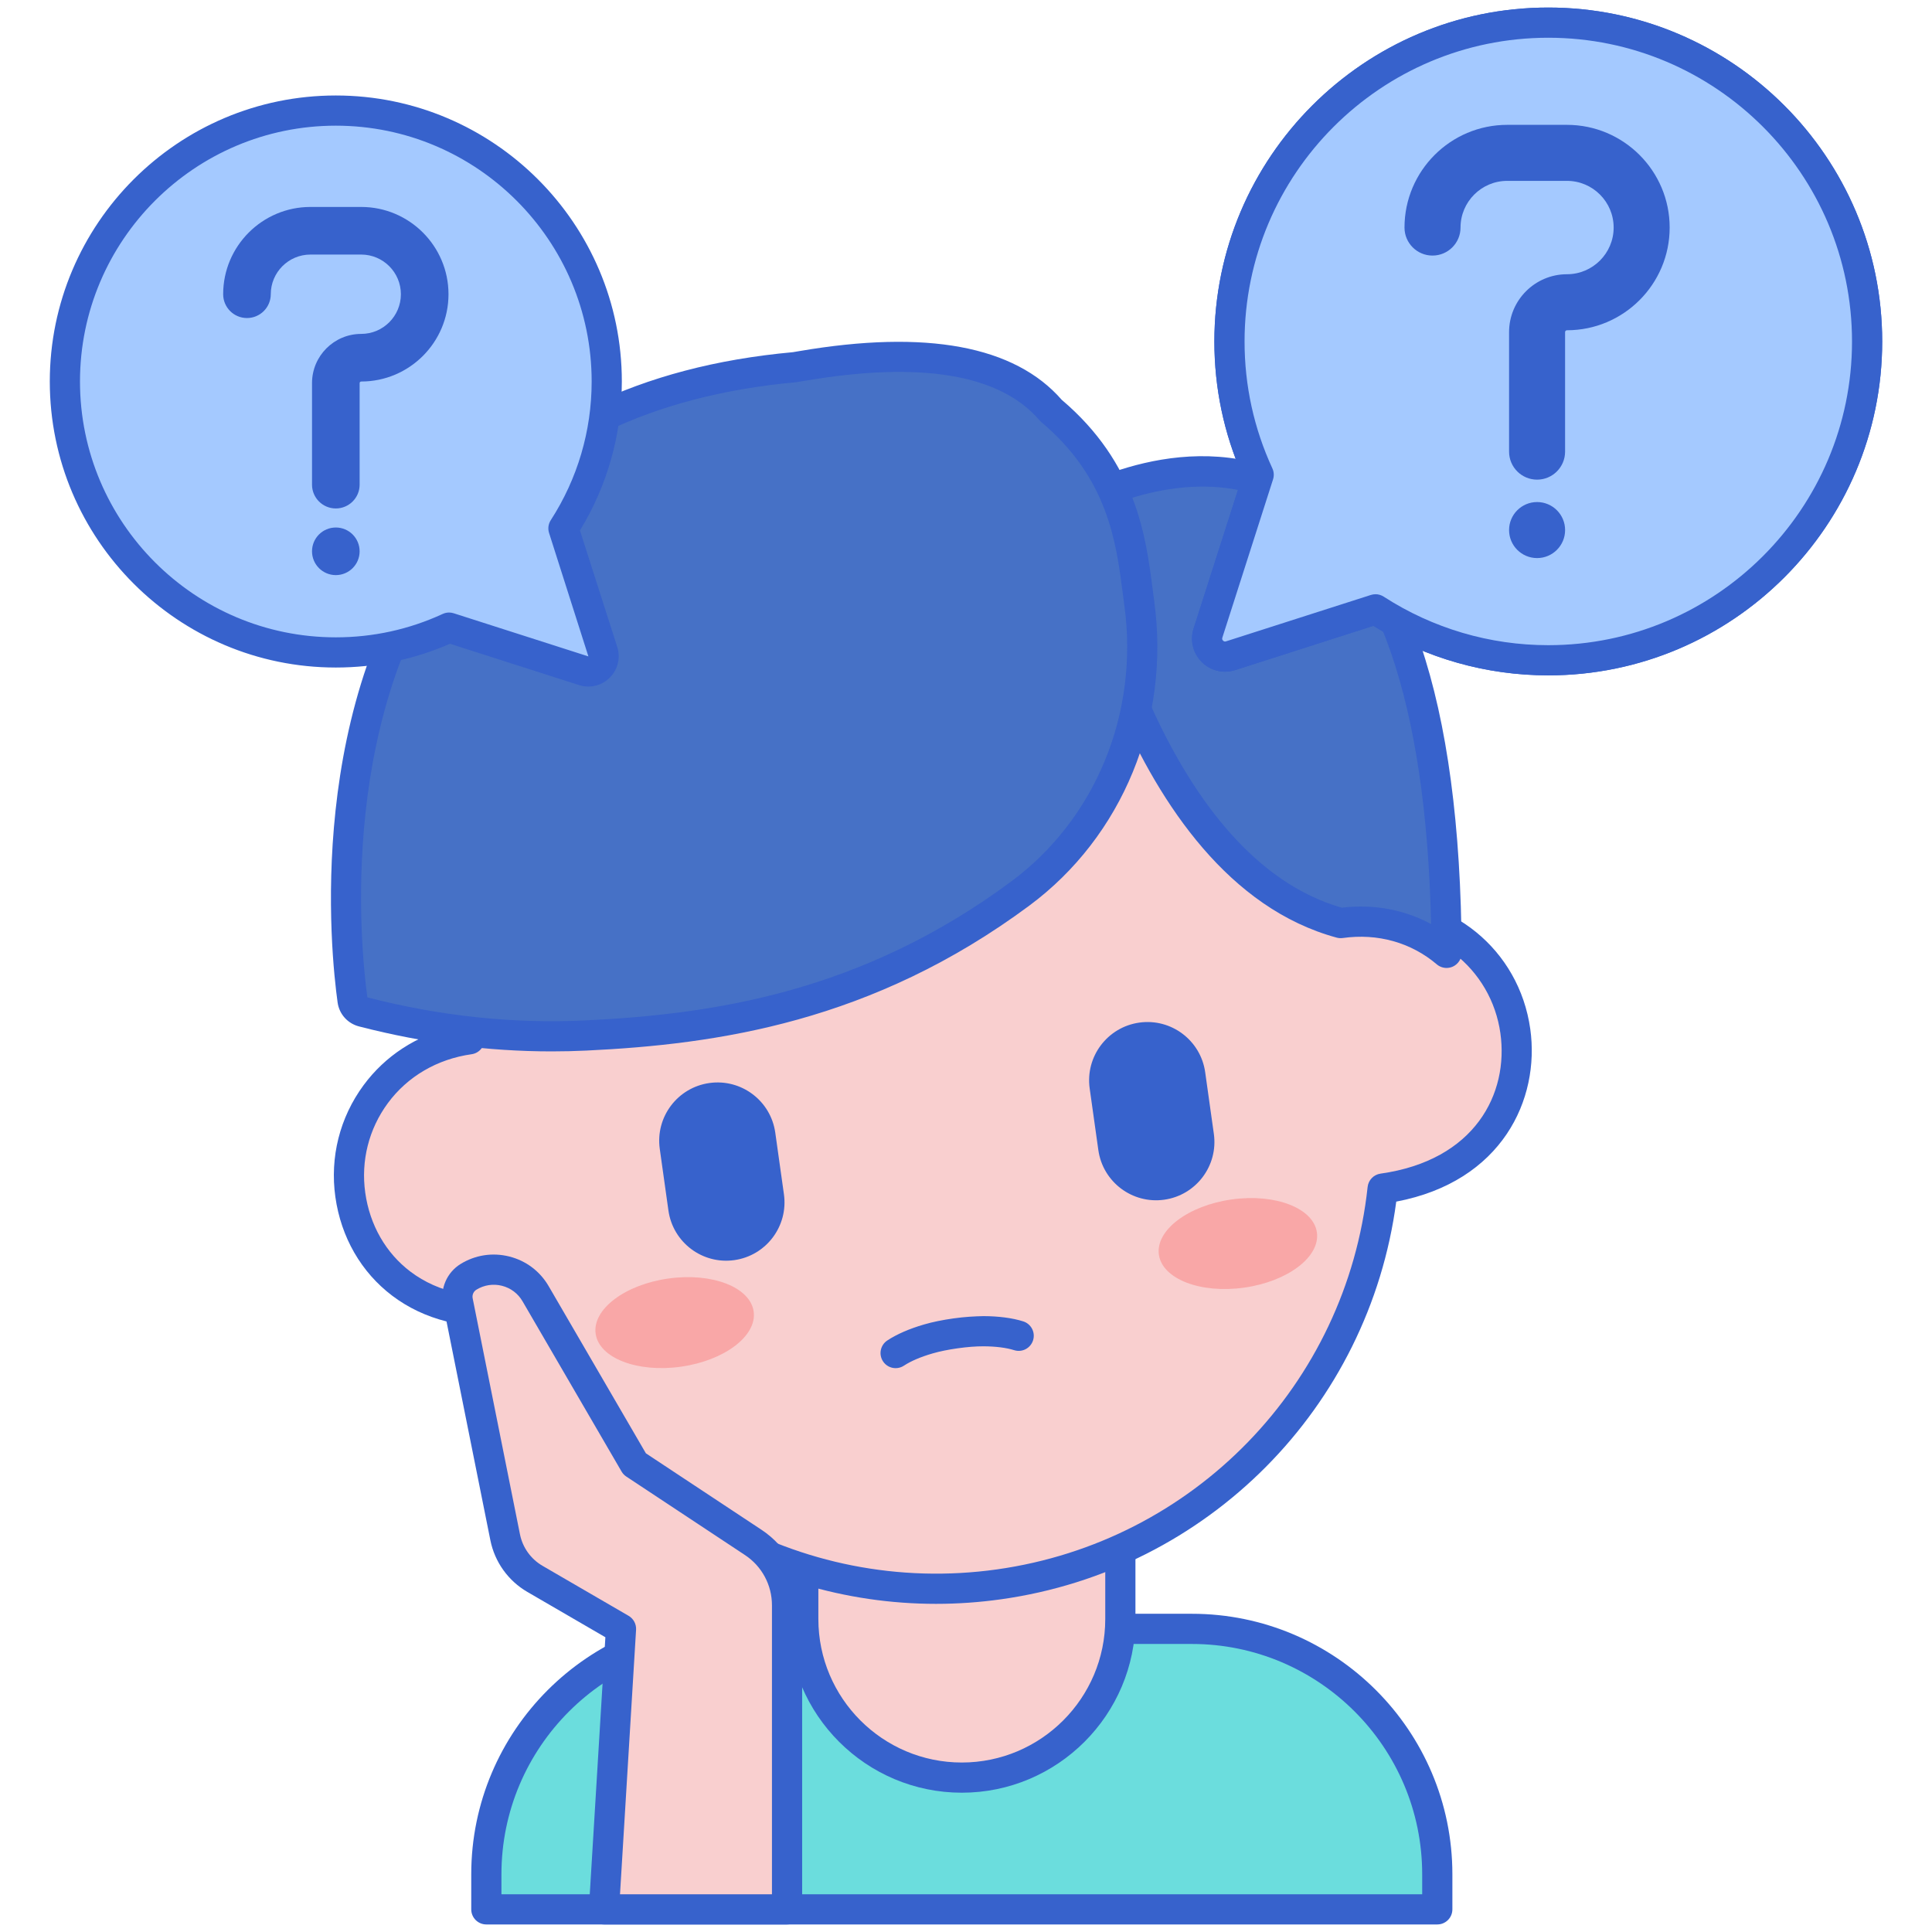
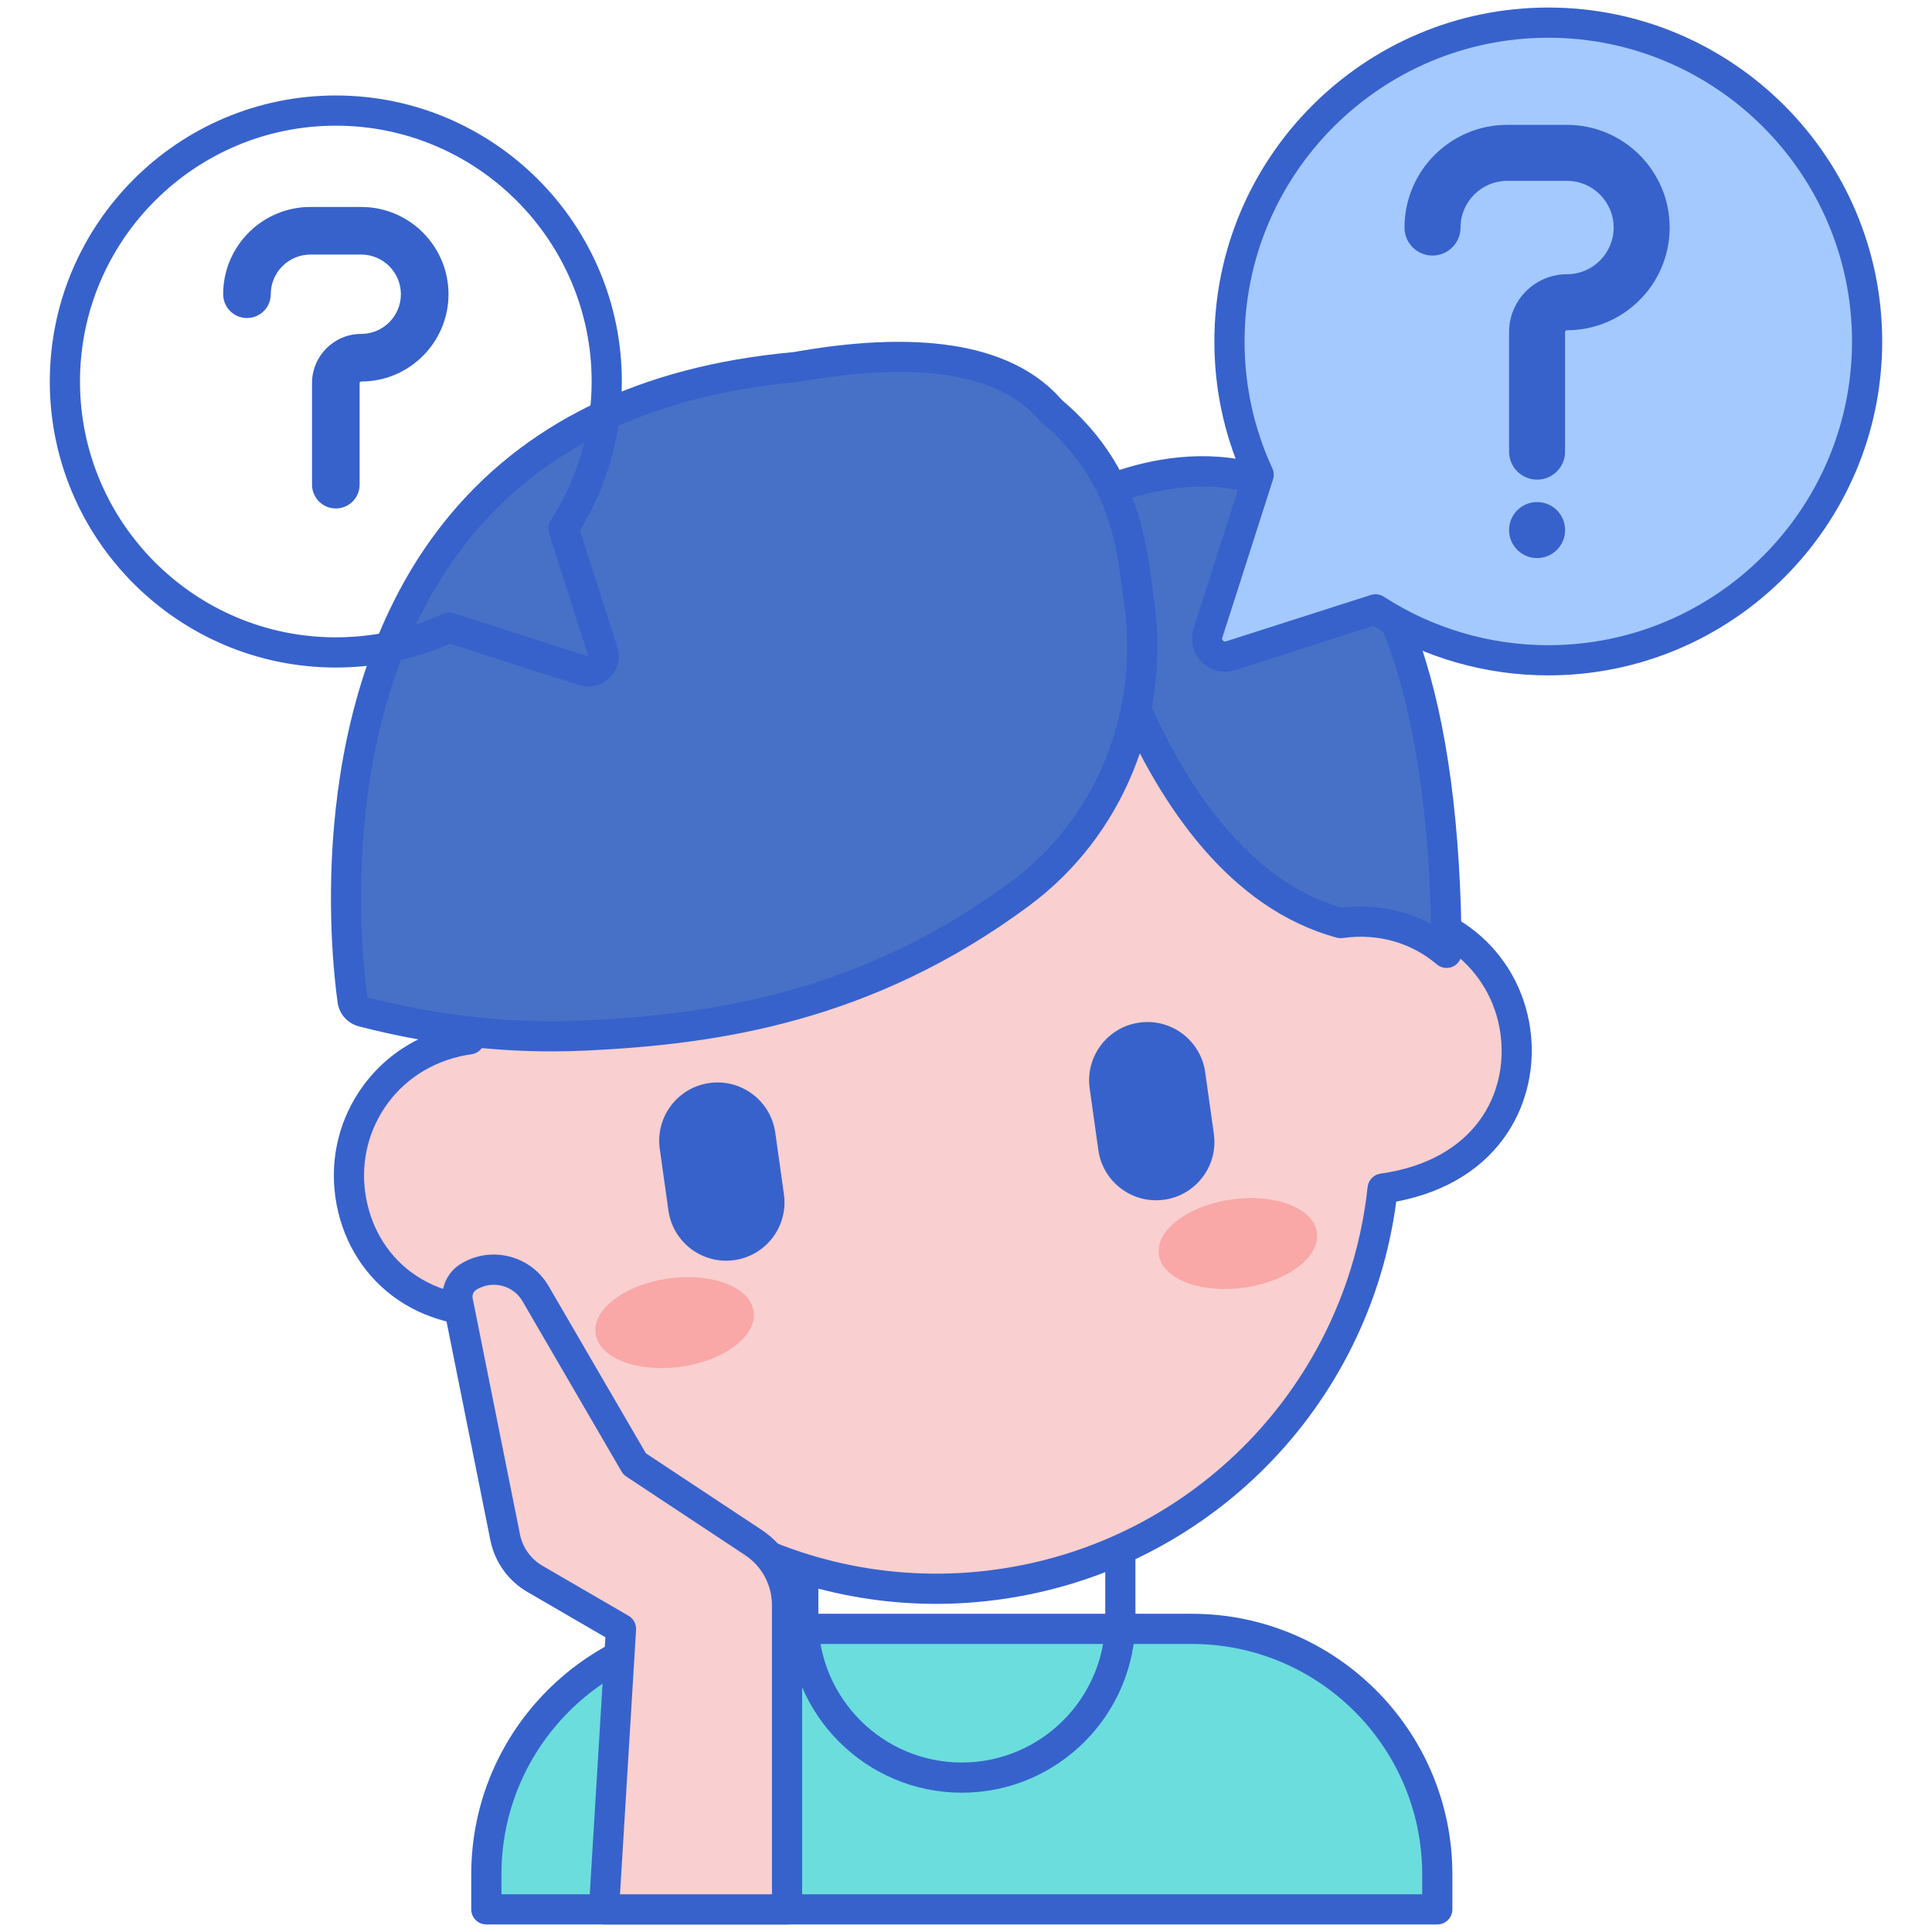
<svg xmlns="http://www.w3.org/2000/svg" height="512" viewBox="0 0 256 256" width="512">
  <g>
    <g>
      <path d="m190.448 253v-4.646c0-17.96-14.56-32.52-32.52-32.52h-60.965c-17.96 0-32.52 14.56-32.52 32.52v4.646z" fill="#6bdddd" />
    </g>
    <g>
      <path d="m190.447 255h-126.005c-1.104 0-2-.896-2-2v-4.646c0-19.034 15.485-34.52 34.521-34.52h60.965c19.034 0 34.52 15.485 34.52 34.52v4.646c-.001 1.104-.896 2-2.001 2zm-124.005-4h122.005v-2.646c0-16.828-13.691-30.52-30.52-30.52h-60.964c-16.829 0-30.521 13.691-30.521 30.52z" fill="#3762cc" />
    </g>
    <g>
-       <path d="m127.445 235.542c-11.602 0-21.007-9.405-21.007-21.007v-35.393h42.014v35.393c0 11.602-9.405 21.007-21.007 21.007z" fill="#f9cfcf" />
-     </g>
+       </g>
    <g>
      <path d="m127.445 237.542c-12.686 0-23.007-10.321-23.007-23.008v-35.393c0-1.104.896-2 2-2h42.014c1.104 0 2 .896 2 2v35.393c0 12.687-10.321 23.008-23.007 23.008zm-19.007-56.4v33.393c0 10.48 8.526 19.008 19.007 19.008s19.007-8.527 19.007-19.008v-33.393z" fill="#3762cc" />
    </g>
    <g>
      <path d="m62.211 137.709c-5.833-41.506 19.802-67.882 49.885-72.11 29.601-4.16 61.917 13.5 67.829 55.566 10.71-1.505 19.513 5.851 20.864 15.462 1.282 9.122-3.997 18.956-17.583 20.865-2.85 26.43-23.3 48.573-50.824 52.441-27.524 3.868-53.285-11.78-63.31-36.401-13.458 1.891-21.357-5.985-22.654-15.21-1.345-9.569 5.036-19.101 15.793-20.613z" fill="#f9cfcf" />
    </g>
    <g>
      <ellipse cx="164.1" cy="164.792" fill="#f9a7a7" rx="10.575" ry="5.903" transform="matrix(.99 -.139 .139 .99 -21.338 24.442)" />
    </g>
    <g>
      <path d="m154.264 158.968c-4.226.594-8.134-2.351-8.728-6.577l-1.147-8.163c-.594-4.226 2.351-8.134 6.577-8.728 4.226-.594 8.134 2.351 8.728 6.577l1.147 8.163c.594 4.226-2.351 8.134-6.577 8.728z" fill="#3762cc" />
    </g>
    <g>
-       <path d="m118.677 181.288c-.649 0-1.286-.315-1.67-.897-.609-.921-.356-2.162.565-2.771 1.247-.825 2.932-1.559 4.87-2.121 1.141-.331 2.416-.594 3.899-.803 1.482-.208 2.802-.28 3.972-.303 2.017.006 3.839.246 5.267.696 1.054.331 1.639 1.454 1.307 2.508s-1.454 1.643-2.508 1.307c-1.048-.329-2.458-.506-4.078-.511-1.005-.001-2.113.082-3.402.264-1.291.182-2.385.405-3.341.684-1.557.451-2.864 1.01-3.78 1.615-.34.225-.722.332-1.101.332z" fill="#3762cc" />
-     </g>
+       </g>
    <g>
      <ellipse cx="89.449" cy="175.284" fill="#f9a7a7" rx="10.575" ry="5.903" transform="matrix(.99 -.139 .139 .99 -23.524 14.155)" />
    </g>
    <g>
      <path d="m97.298 166.974c4.226-.594 7.171-4.502 6.577-8.728l-1.147-8.163c-.594-4.226-4.502-7.171-8.728-6.577-4.226.594-7.171 4.502-6.577 8.728l1.147 8.163c.594 4.226 4.502 7.171 8.728 6.577z" fill="#3762cc" />
    </g>
    <g>
      <path d="m124.037 212.519c-24.193.001-46.387-14.259-56.226-36.826-6.165.56-11.609-.809-15.833-4-4.114-3.107-6.792-7.757-7.541-13.091-.74-5.265.583-10.519 3.728-14.793 2.87-3.901 7.016-6.595 11.819-7.717-2.288-19.167 1.885-36.294 12.113-49.634 9.564-12.473 23.671-20.584 39.721-22.839 15.939-2.238 31.656 1.6 44.257 10.813 13.63 9.966 22.438 25.348 25.546 44.564 10.539-.528 19.662 6.778 21.148 17.352 1.309 9.311-3.736 20.214-17.758 22.873-3.621 27.279-24.945 48.841-52.353 52.692-2.888.407-5.77.606-8.621.606zm-54.965-40.986c.804 0 1.541.484 1.852 1.246 9.926 24.378 35.083 38.842 61.179 35.174s46.293-24.506 49.114-50.675c.098-.91.803-1.638 1.71-1.766 12.53-1.762 17.005-10.614 15.882-18.606-.595-4.233-2.783-7.995-6.161-10.594-3.484-2.68-7.906-3.803-12.443-3.167-1.096.16-2.104-.608-2.259-1.702-2.671-19.004-11.05-34.144-24.231-43.782-11.756-8.596-26.436-12.175-41.339-10.082-28.264 3.973-53.891 29.242-48.184 69.852.153 1.094-.608 2.105-1.702 2.259-4.552.64-8.494 2.944-11.103 6.489-2.521 3.428-3.582 7.642-2.988 11.865.601 4.278 2.729 7.992 5.991 10.457 3.704 2.8 8.686 3.854 14.403 3.052.094-.014.186-.02.279-.02z" fill="#3762cc" />
    </g>
    <g>
      <path d="m177.646 122.312c5.46-.767 10.404.865 14.033 3.947-.436-88.383-49.481-59.16-49.481-59.16s7.886 47.731 35.448 55.213z" fill="#4671c6" />
    </g>
    <g>
      <path d="m191.679 128.259c-.465 0-.926-.162-1.295-.476-3.414-2.9-7.843-4.142-12.46-3.49-.271.036-.541.021-.803-.051-28.474-7.729-36.566-54.815-36.897-56.816-.134-.812.243-1.623.95-2.044.676-.404 16.748-9.785 31.268-1.582 13.926 7.867 21.071 28.879 21.237 62.449.004.781-.447 1.493-1.155 1.823-.271.125-.559.187-.845.187zm-11.352-8.136c3.305 0 6.472.792 9.3 2.32-.658-29.404-7.253-48.438-19.153-55.161-10.423-5.888-22.272-.972-26.039.894 1.555 7.778 10.224 45.438 33.356 52.101.852-.103 1.698-.154 2.536-.154z" fill="#3762cc" />
    </g>
    <g>
      <path d="m139.27 54.4c-9.34-10.915-31.062-6.157-34.023-5.741-66.882 6.076-59.913 73.969-58.531 83.9.103.736.632 1.325 1.352 1.51.043.011.087.022.132.034 9.596 2.47 19.506 3.58 29.403 3.107 17.008-.813 37.166-3.653 57.601-18.819 11.939-8.86 17.772-23.687 15.762-38.418-.943-6.916-1.528-17.014-11.696-25.573z" fill="#4671c6" />
    </g>
    <g>
      <path d="m73.114 139.315c-8.422.001-16.949-1.098-25.412-3.276-.001 0-.134-.034-.134-.034-1.507-.389-2.619-1.633-2.833-3.171-.908-6.517-4.495-40.207 14.042-63.562 10.445-13.159 26.019-20.765 46.288-22.606.12-.019.444-.074.861-.146 16.826-2.872 28.521-.699 34.754 6.453 9.913 8.415 11.156 18.104 12.065 25.187.067.529.134 1.043.201 1.541 2.141 15.689-4.201 31.129-16.551 40.295-20.822 15.452-41.357 18.382-58.698 19.211-1.522.072-3.051.108-4.583.108zm-24.434-7.155c9.633 2.479 19.324 3.509 28.827 3.051 16.74-.8 36.545-3.614 56.505-18.428 11.179-8.296 16.916-22.298 14.973-36.541-.069-.508-.137-1.033-.206-1.573-.875-6.818-1.965-15.305-10.797-22.739-.083-.07-.161-.147-.231-.229-5.228-6.109-15.71-7.87-31.151-5.237-.468.08-.831.142-1.074.176-19.236 1.749-33.878 8.851-43.616 21.12-17.412 21.936-14.124 53.881-13.23 60.4z" fill="#3762cc" />
    </g>
    <g>
      <path d="m62.077 169.189c-1.1.677-1.662 1.968-1.408 3.235l6.268 31.272c.465 2.318 1.901 4.325 3.945 5.512l11.406 6.625-2.259 37.167h24.259v-40.297c0-3.348-1.679-6.472-4.471-8.319l-15.726-10.402-13.123-22.56c-1.81-3.111-5.827-4.12-8.891-2.233z" fill="#f9cfcf" />
    </g>
    <g>
-       <path d="m205.156 89.49c-8.214 0-16.205-2.267-23.177-6.563l-18.309 5.864c-1.572.505-3.271.093-4.438-1.074-1.168-1.167-1.58-2.868-1.076-4.44l6.486-20.25c-2.477-5.628-3.731-11.605-3.731-17.781 0-24.397 19.849-44.246 44.245-44.246s44.245 19.849 44.245 44.245-19.848 44.245-44.245 44.245zm-22.898-10.753c.381 0 .759.108 1.086.32 6.51 4.208 14.053 6.433 21.813 6.433 22.191 0 40.245-18.054 40.245-40.245s-18.054-40.245-40.246-40.245-40.245 18.054-40.245 40.245c0 5.856 1.24 11.516 3.687 16.823.209.454.241.971.088 1.447l-6.721 20.981c-.047.148-.016.28.096.391.11.11.242.145.389.095l19.198-6.149c.199-.064.405-.096.61-.096z" fill="#3762cc" />
-     </g>
+       </g>
    <g>
      <g>
        <g>
          <path d="m203.672 63.555c-2.05 0-3.712-1.662-3.712-3.712v-15.835c0-4.23 3.441-7.67 7.671-7.67 3.411 0 6.186-2.775 6.186-6.186s-2.775-6.186-6.186-6.186h-7.918c-3.411 0-6.186 2.775-6.186 6.186 0 2.05-1.662 3.712-3.712 3.712s-3.712-1.662-3.712-3.712c0-7.504 6.105-13.609 13.609-13.609h7.918c7.504 0 13.609 6.105 13.609 13.609s-6.105 13.609-13.609 13.609c-.137 0-.248.111-.248.247v15.836c.001 2.049-1.66 3.711-3.71 3.711z" fill="#3762cc" />
        </g>
      </g>
      <g>
        <circle cx="203.672" cy="70.236" fill="#3762cc" r="3.712" />
      </g>
    </g>
    <g>
      <path d="m160.06 83.886 6.721-20.981c-2.478-5.375-3.87-11.354-3.87-17.661.001-23.33 18.914-42.244 42.246-42.244s42.245 18.914 42.245 42.245-18.914 42.245-42.245 42.245c-8.443 0-16.3-2.487-22.899-6.753l-19.197 6.15c-1.848.592-3.593-1.152-3.001-3.001z" fill="#a4c9ff" />
    </g>
    <g>
      <g>
        <g>
          <path d="m203.672 63.555c-2.05 0-3.712-1.662-3.712-3.712v-15.835c0-4.23 3.441-7.67 7.671-7.67 3.411 0 6.186-2.775 6.186-6.186s-2.775-6.186-6.186-6.186h-7.918c-3.411 0-6.186 2.775-6.186 6.186 0 2.05-1.662 3.712-3.712 3.712s-3.712-1.662-3.712-3.712c0-7.504 6.105-13.609 13.609-13.609h7.918c7.504 0 13.609 6.105 13.609 13.609s-6.105 13.609-13.609 13.609c-.137 0-.248.111-.248.247v15.836c.001 2.049-1.66 3.711-3.71 3.711z" fill="#3762cc" />
        </g>
      </g>
      <g>
        <circle cx="203.672" cy="70.236" fill="#3762cc" r="3.712" />
      </g>
    </g>
    <g>
-       <path d="m77.335 88.874-17.829-5.712c-4.568 2.106-9.648 3.289-15.008 3.289-19.827 0-35.899-16.073-35.899-35.899s16.073-35.899 35.899-35.899c19.827 0 35.9 16.073 35.9 35.899 0 7.174-2.113 13.851-5.738 19.459l5.226 16.313c.502 1.571-.98 3.054-2.551 2.55z" fill="#a4c9ff" />
-     </g>
+       </g>
    <g>
      <g>
        <g>
          <path d="m44.498 67.373c-1.742 0-3.154-1.412-3.154-3.154v-13.457c0-3.594 2.924-6.518 6.519-6.518 2.898 0 5.257-2.358 5.257-5.257 0-2.898-2.358-5.257-5.257-5.257h-6.728c-2.898 0-5.257 2.358-5.257 5.257 0 1.742-1.412 3.154-3.154 3.154s-3.154-1.412-3.154-3.154c0-6.377 5.188-11.565 11.565-11.565h6.728c6.377 0 11.565 5.188 11.565 11.565s-5.188 11.565-11.565 11.565c-.116 0-.21.094-.21.21v13.457c-.001 1.742-1.414 3.154-3.155 3.154z" fill="#3762cc" />
        </g>
      </g>
      <g>
-         <circle cx="44.498" cy="73.051" fill="#3762cc" r="3.154" />
-       </g>
+         </g>
    </g>
    <g>
      <path d="m205.156 89.49c-8.214 0-16.205-2.267-23.177-6.563l-18.309 5.864c-1.572.505-3.271.093-4.438-1.074-1.168-1.167-1.58-2.868-1.076-4.44l6.486-20.25c-2.477-5.628-3.731-11.605-3.731-17.781 0-24.397 19.849-44.246 44.245-44.246s44.245 19.849 44.245 44.245-19.848 44.245-44.245 44.245zm-22.898-10.753c.381 0 .759.108 1.086.32 6.51 4.208 14.053 6.433 21.813 6.433 22.191 0 40.245-18.054 40.245-40.245s-18.054-40.245-40.246-40.245-40.245 18.054-40.245 40.245c0 5.856 1.24 11.516 3.687 16.823.209.454.241.971.088 1.447l-6.721 20.981c-.047.148-.016.28.096.391.11.11.242.145.389.095l19.198-6.149c.199-.064.405-.096.61-.096z" fill="#3762cc" />
    </g>
    <g>
      <path d="m77.961 90.973c-.413 0-.83-.063-1.237-.194l-17.099-5.477c-4.788 2.09-9.874 3.149-15.127 3.149-20.897 0-37.899-17.002-37.899-37.899s17.002-37.899 37.899-37.899 37.899 17.002 37.899 37.899c0 6.989-1.916 13.792-5.55 19.736l4.941 15.427c.463 1.443.084 3.006-.988 4.077-.769.77-1.79 1.181-2.839 1.181zm-18.455-9.81c.205 0 .411.031.61.096l17.829 5.711h.001c.013.004.019.005.019.005l-5.21-16.353c-.183-.57-.101-1.193.225-1.696 3.545-5.483 5.418-11.837 5.418-18.374 0-18.692-15.207-33.899-33.899-33.899s-33.9 15.206-33.9 33.899 15.207 33.899 33.899 33.899c4.935 0 9.702-1.045 14.171-3.104.265-.122.55-.184.837-.184z" fill="#3762cc" />
    </g>
    <g>
      <path d="m104.288 255h-24.259c-.552 0-1.078-.228-1.456-.629-.378-.402-.573-.942-.54-1.492l2.183-35.935-10.339-6.006c-2.539-1.476-4.326-3.972-4.901-6.85l-6.268-31.272c-.417-2.077.516-4.22 2.32-5.33 1.945-1.198 4.237-1.549 6.452-.994 2.215.557 4.067 1.95 5.216 3.924l12.888 22.156 15.336 10.144c3.361 2.224 5.368 5.957 5.368 9.987v40.297c0 1.104-.895 2-2 2zm-22.134-4h20.134v-38.297c0-2.685-1.337-5.171-3.575-6.651l-15.726-10.402c-.257-.17-.471-.396-.625-.662l-13.123-22.561c-.602-1.034-1.572-1.765-2.733-2.056-1.157-.292-2.36-.107-3.382.521-.385.237-.583.694-.494 1.138l6.268 31.273c.352 1.754 1.44 3.276 2.989 4.176l11.405 6.625c.653.38 1.037 1.096.991 1.851zm-20.078-81.811h.01z" fill="#3762cc" />
    </g>
  </g>
</svg>